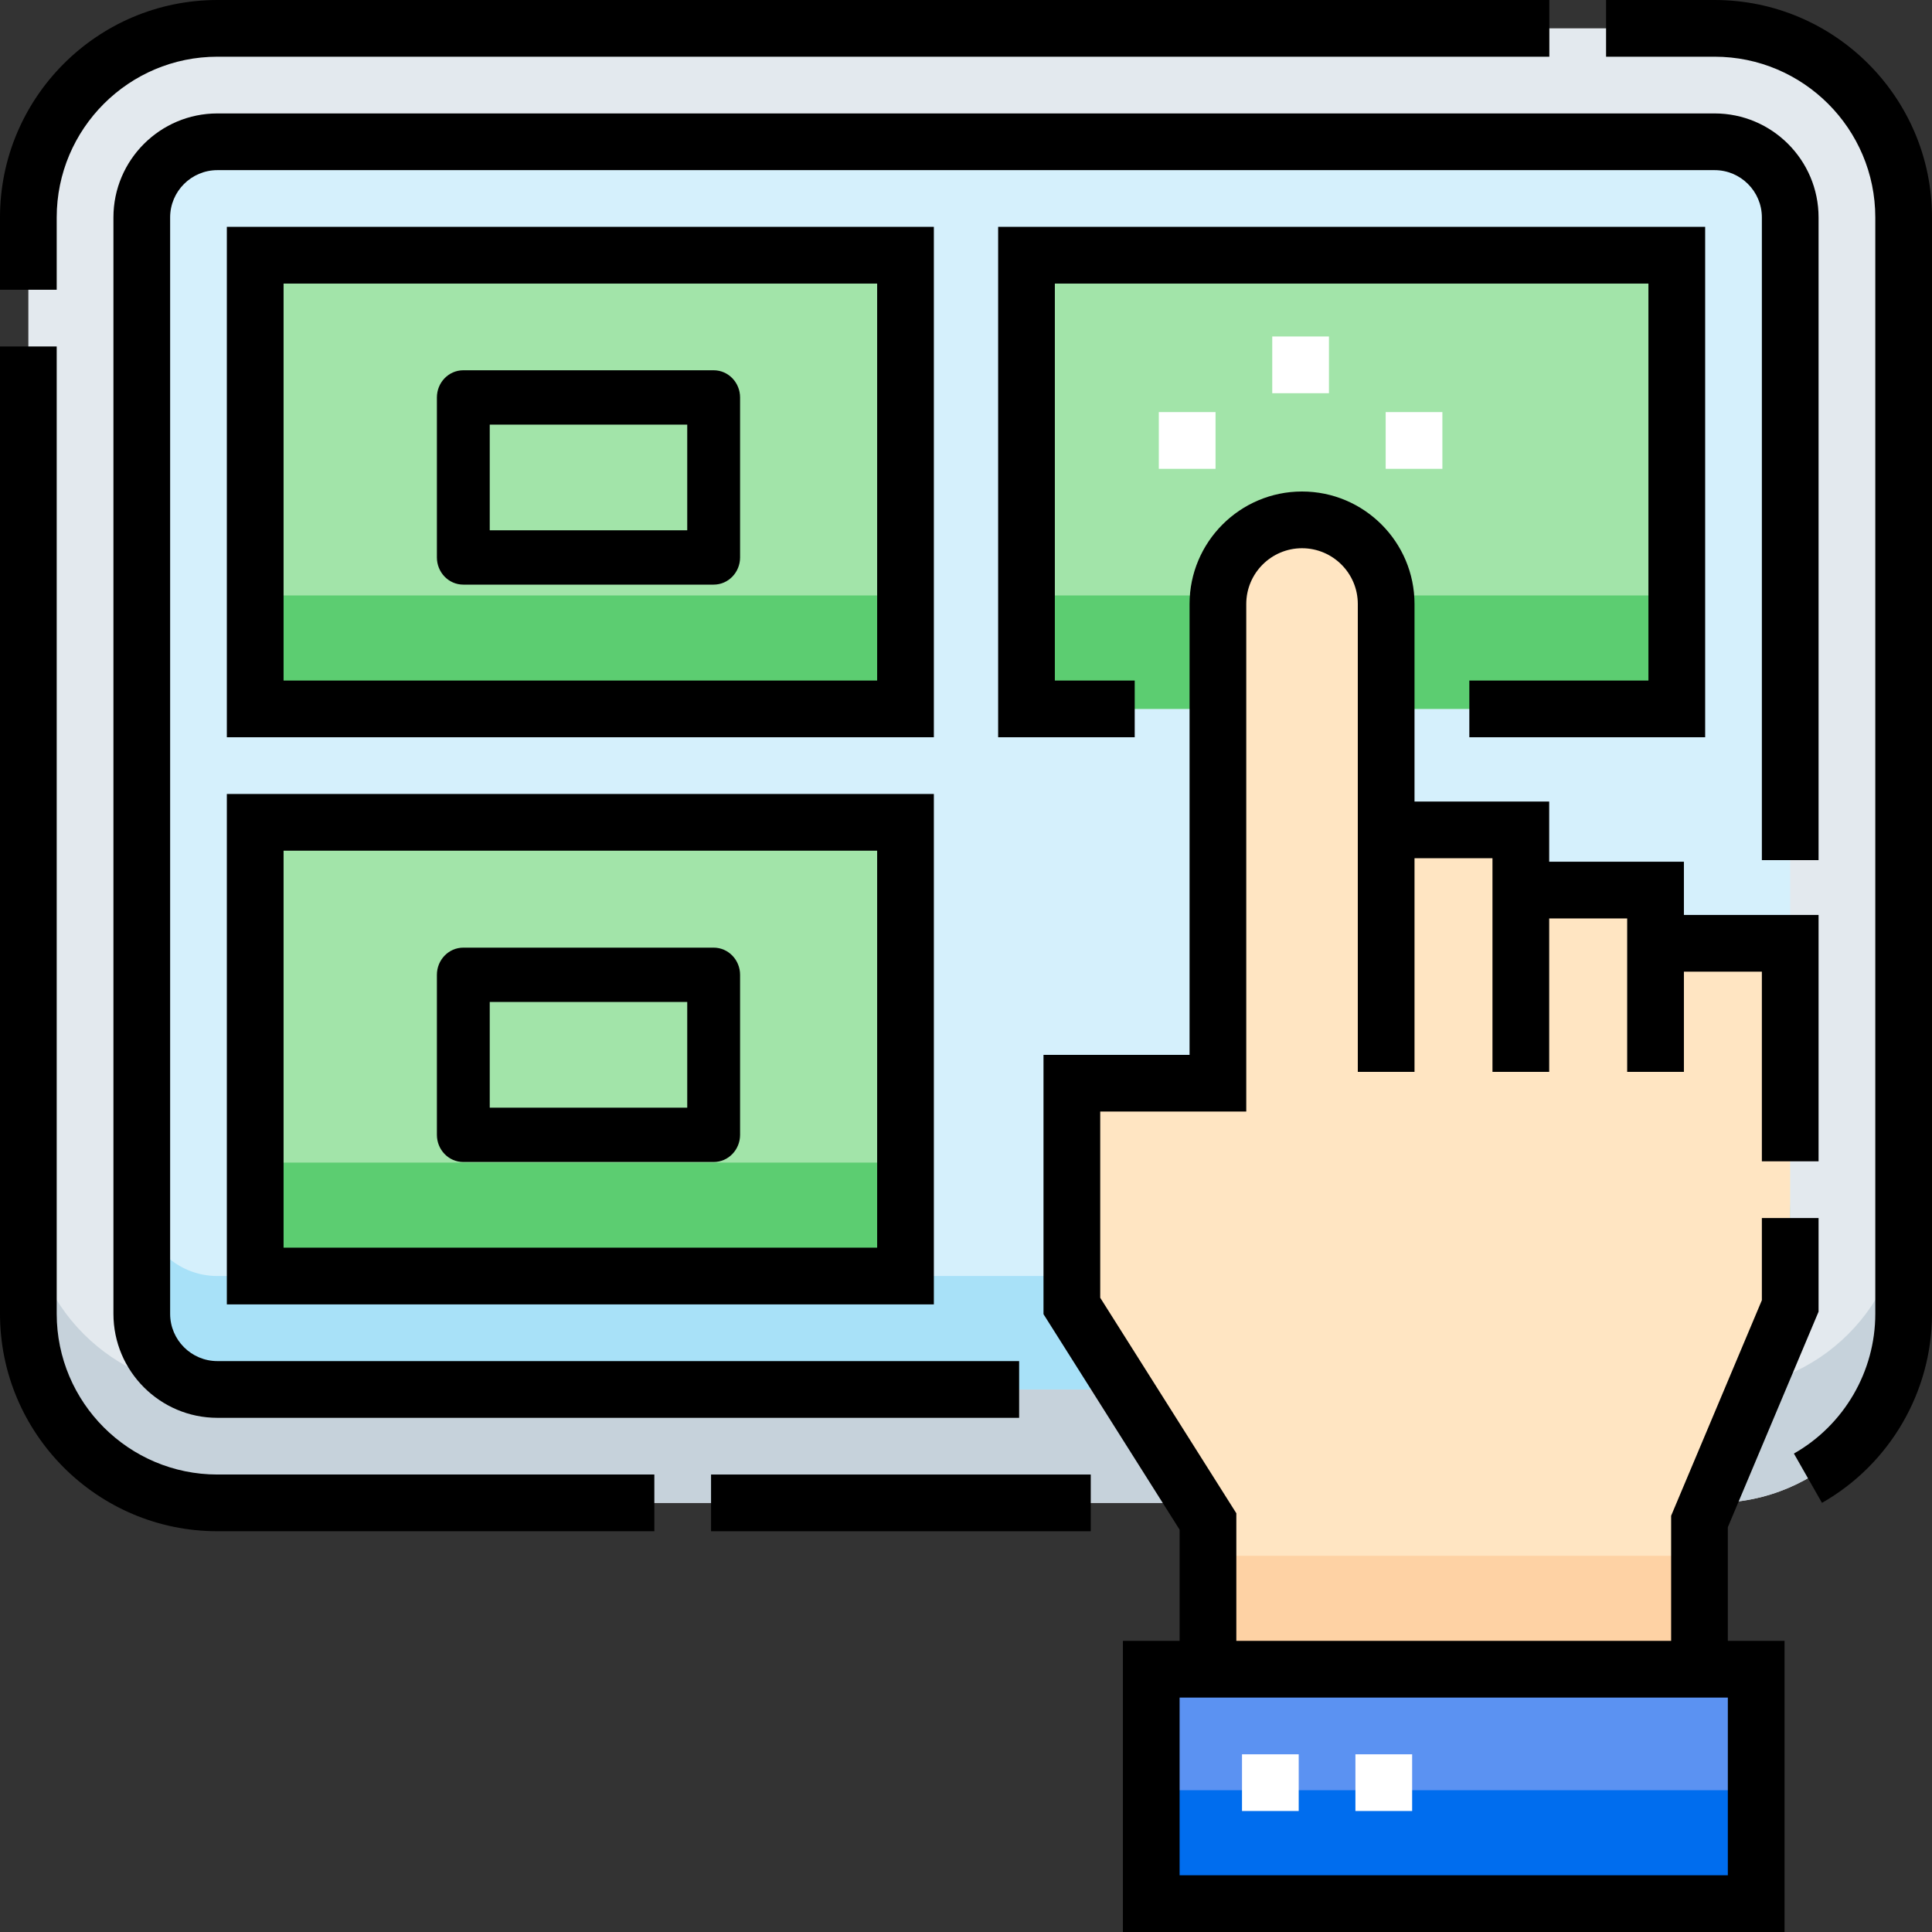
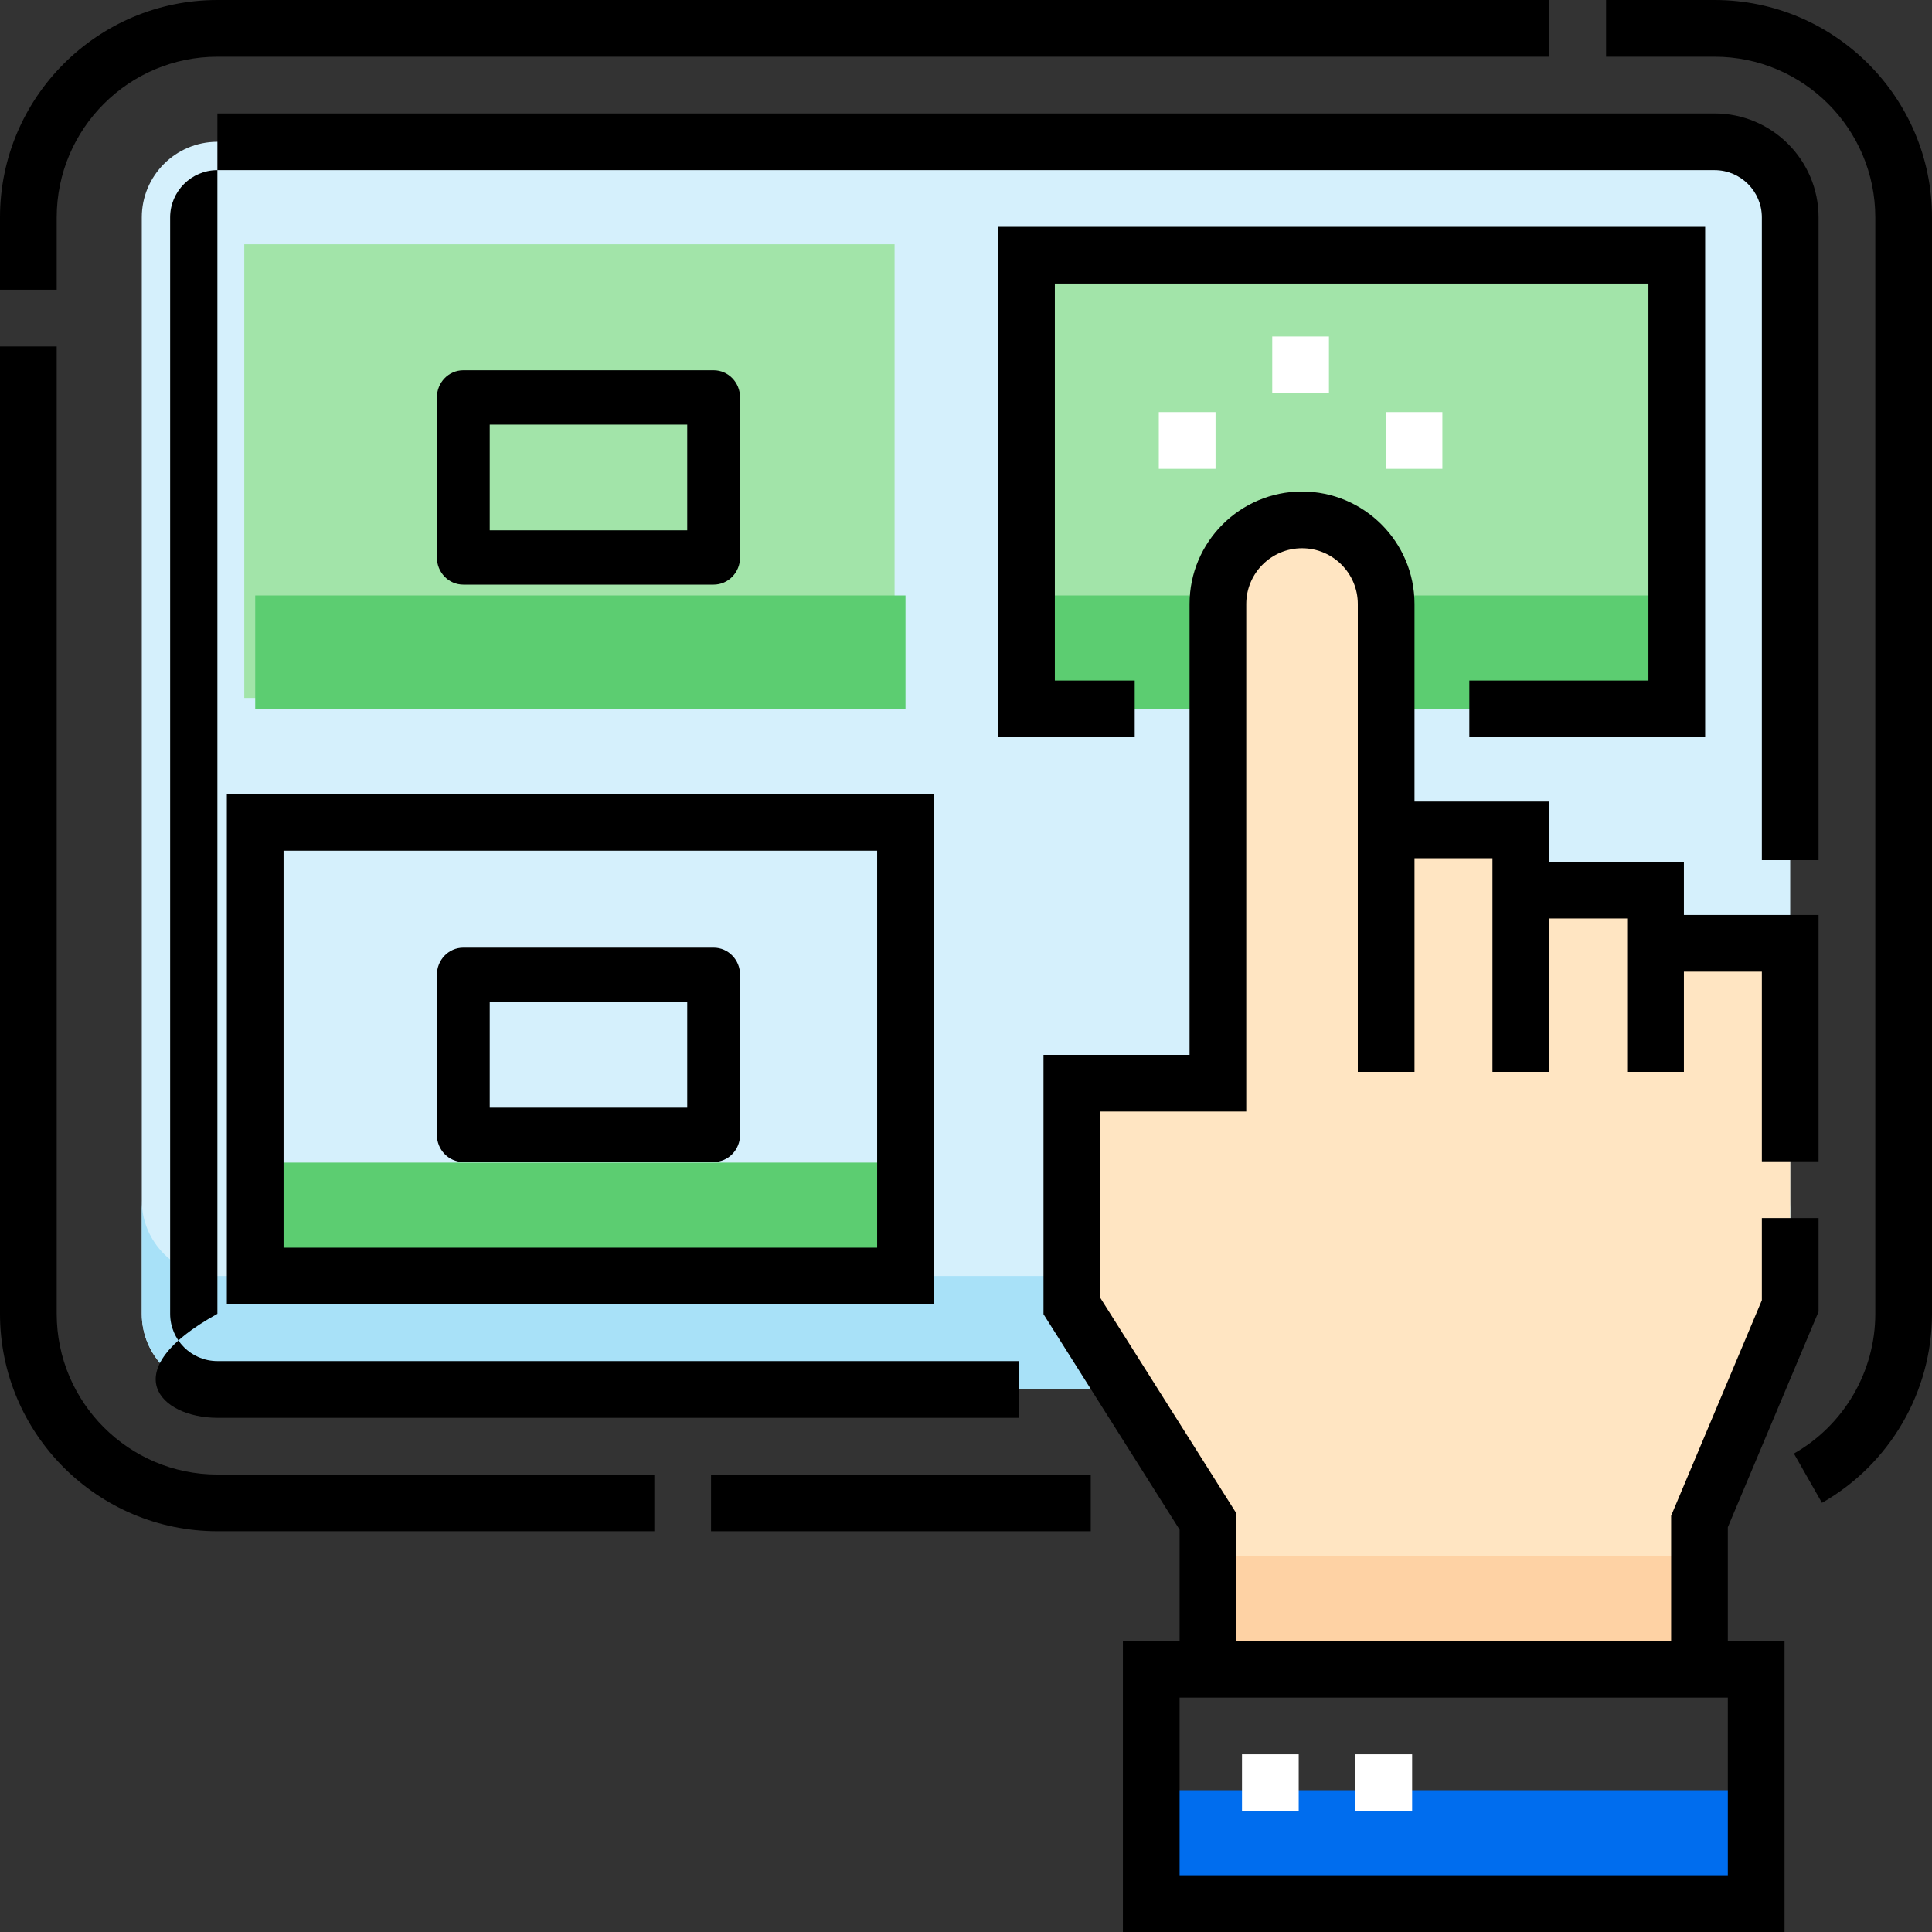
<svg xmlns="http://www.w3.org/2000/svg" width="80" height="80" viewBox="0 0 80 80" fill="none">
  <rect x="0" y="0" width="80" height="80" fill="#333333" stroke="none" />
-   <path d="M70.998 62.231H9.002C4.679 62.231 1.174 58.726 1.174 54.403V9.002C1.174 4.679 4.679 1.174 9.002 1.174H70.998C75.321 1.174 78.826 4.679 78.826 9.002V54.403C78.826 58.726 75.321 62.231 70.998 62.231Z" fill="#E3E9EE" />
-   <path d="M70.998 57.534H9.002C4.679 57.534 1.174 54.029 1.174 49.706V54.403C1.174 58.726 4.679 62.231 9.002 62.231H70.998C75.321 62.231 78.826 58.726 78.826 54.403V49.706C78.826 54.029 75.321 57.534 70.998 57.534Z" fill="#C6D2DB" />
  <path d="M5.871 54.403V9.002C5.871 7.273 7.273 5.871 9.002 5.871H70.998C72.727 5.871 74.129 7.273 74.129 9.002V54.403C74.129 56.132 72.727 57.534 70.998 57.534H9.002C7.273 57.534 5.871 56.132 5.871 54.403Z" fill="#D5F0FC" />
  <path d="M70.998 52.837H9.002C7.273 52.837 5.871 51.436 5.871 49.706V54.403C5.871 56.132 7.273 57.534 9.002 57.534H70.998C72.727 57.534 74.129 56.132 74.129 54.403V49.706C74.129 51.436 72.727 52.837 70.998 52.837Z" fill="#A8E1F8" />
  <path d="M10.115 10.115H37.043V28.901H10.115V10.115Z" fill="#A2E4A9" />
  <path d="M42.505 10.567H69.433V29.354H42.505V10.567Z" fill="#A2E4A9" />
  <path d="M10.568 24.657H37.495V29.354H10.568V24.657Z" fill="#5CCD71" />
  <path d="M42.505 24.657H69.433V29.354H42.505V24.657Z" fill="#5CCD71" />
-   <path d="M10.115 34.023H37.043V52.81H10.115V34.023Z" fill="#A2E4A9" />
  <path d="M10.568 48.141H37.495V52.837H10.568V48.141Z" fill="#5CCD71" />
  <path d="M57.398 25.01V34.364H62.975V36.856H68.553V39.061H74.129V54.077L70.411 63.001V69.119H49.961V63.001L44.384 54.077V44.853H50.431V25.01C50.431 23.086 51.99 21.526 53.914 21.526C55.838 21.526 57.398 23.086 57.398 25.01Z" fill="#FFE5C2" />
  <path d="M49.961 64.423H70.411V69.119H49.961V64.423Z" fill="#FED2A4" />
-   <path d="M47.671 69.119H72.72V78.826H47.671V69.119Z" fill="#5B92F2" />
  <path d="M47.671 74.129H72.72V78.826H47.671V74.129Z" fill="#006DEE" />
  <path d="M58.474 74.99H56.125V72.642H58.474V74.99ZM53.777 74.99H51.429V72.642H53.777V74.99Z" fill="white" />
  <path d="M52.681 13.933H55.029V16.282H52.681V13.933Z" fill="white" />
  <path d="M47.984 17.064H50.333V19.413H47.984V17.064Z" fill="white" />
  <path d="M57.378 17.064H59.726V19.413H57.378V17.064Z" fill="white" />
  <path d="M2.348 9.002C2.348 5.333 5.333 2.348 9.002 2.348H64.155V0H9.002C4.038 0 0 4.038 0 9.002V11.998H2.348V9.002Z" fill="black" />
  <path d="M70.998 0H66.504V2.348H70.998C74.667 2.348 77.652 5.333 77.652 9.002V54.403C77.652 56.789 76.361 59.006 74.282 60.189L75.444 62.23C78.254 60.63 80 57.631 80 54.403V9.002C80 4.038 75.962 0 70.998 0Z" fill="black" />
  <path d="M29.443 61.057H45.166V63.405H29.443V61.057Z" fill="black" />
  <path d="M2.348 54.403V14.346H0V54.403C0 59.367 4.038 63.405 9.002 63.405H27.095V61.057H9.002C5.333 61.057 2.348 58.072 2.348 54.403Z" fill="black" />
-   <path d="M75.303 35.617V9.002C75.303 6.628 73.372 4.697 70.998 4.697H9.002C6.628 4.697 4.697 6.628 4.697 9.002V54.403C4.697 56.777 6.628 58.709 9.002 58.709H42.2V56.36H9.002C7.923 56.36 7.045 55.482 7.045 54.403V9.002C7.045 7.923 7.923 7.045 9.002 7.045H70.998C72.077 7.045 72.955 7.923 72.955 9.002V35.617H75.303Z" fill="black" />
+   <path d="M75.303 35.617V9.002C75.303 6.628 73.372 4.697 70.998 4.697H9.002V54.403C4.697 56.777 6.628 58.709 9.002 58.709H42.2V56.36H9.002C7.923 56.36 7.045 55.482 7.045 54.403V9.002C7.045 7.923 7.923 7.045 9.002 7.045H70.998C72.077 7.045 72.955 7.923 72.955 9.002V35.617H75.303Z" fill="black" />
  <path d="M71.546 63.238L75.303 54.314V50.436H72.955V53.84L69.198 62.764V67.945H51.194V62.661L45.558 53.737V46.027H51.605V25.01C51.605 23.737 52.641 22.701 53.914 22.701C55.188 22.701 56.224 23.737 56.224 25.01V34.364V35.538V44.384H58.572V35.538H61.8V36.856V38.03V44.384H64.149V38.03H67.378V39.061V40.235V44.384H69.727V40.235H72.955V48.087H75.303V37.886H69.727V35.682H64.149V33.19H58.572V25.01C58.572 22.442 56.483 20.352 53.914 20.352C51.346 20.352 49.257 22.442 49.257 25.01V43.679H43.209V54.417L48.845 63.34V67.945H46.497V80H73.894V67.945H71.546V63.238ZM71.546 77.652H48.845V70.294H71.546V77.652Z" fill="black" />
-   <path d="M38.669 9.393H9.393V30.528H38.669V9.393ZM36.321 28.18H11.742V11.742H36.321V28.18Z" fill="black" />
  <path d="M60.842 28.18V30.528H70.607V9.393H41.331V30.528H46.986V28.18H43.679V11.742H68.258V28.18H60.842Z" fill="black" />
  <path d="M9.393 54.012H38.669V32.877H9.393V54.012ZM11.742 35.225H36.321V51.663H11.742V35.225Z" fill="black" />
  <path d="M30.495 23.083V16.457C30.495 15.924 30.077 15.482 29.551 15.482H19.185C18.658 15.482 18.241 15.924 18.241 16.457V23.083C18.241 23.616 18.658 24.058 19.185 24.058H29.551C30.078 24.058 30.495 23.616 30.495 23.083ZM28.607 22.108H20.129V17.432H28.607V22.108Z" fill="black" stroke="black" stroke-width="0.3" />
  <path d="M30.495 46.991V40.365C30.495 39.832 30.077 39.39 29.551 39.39H19.185C18.658 39.39 18.241 39.832 18.241 40.365V46.991C18.241 47.524 18.658 47.966 19.185 47.966H29.551C30.078 47.966 30.495 47.524 30.495 46.991ZM28.607 46.016H20.129V41.34H28.607V46.016Z" fill="black" stroke="black" stroke-width="0.3" />
</svg>